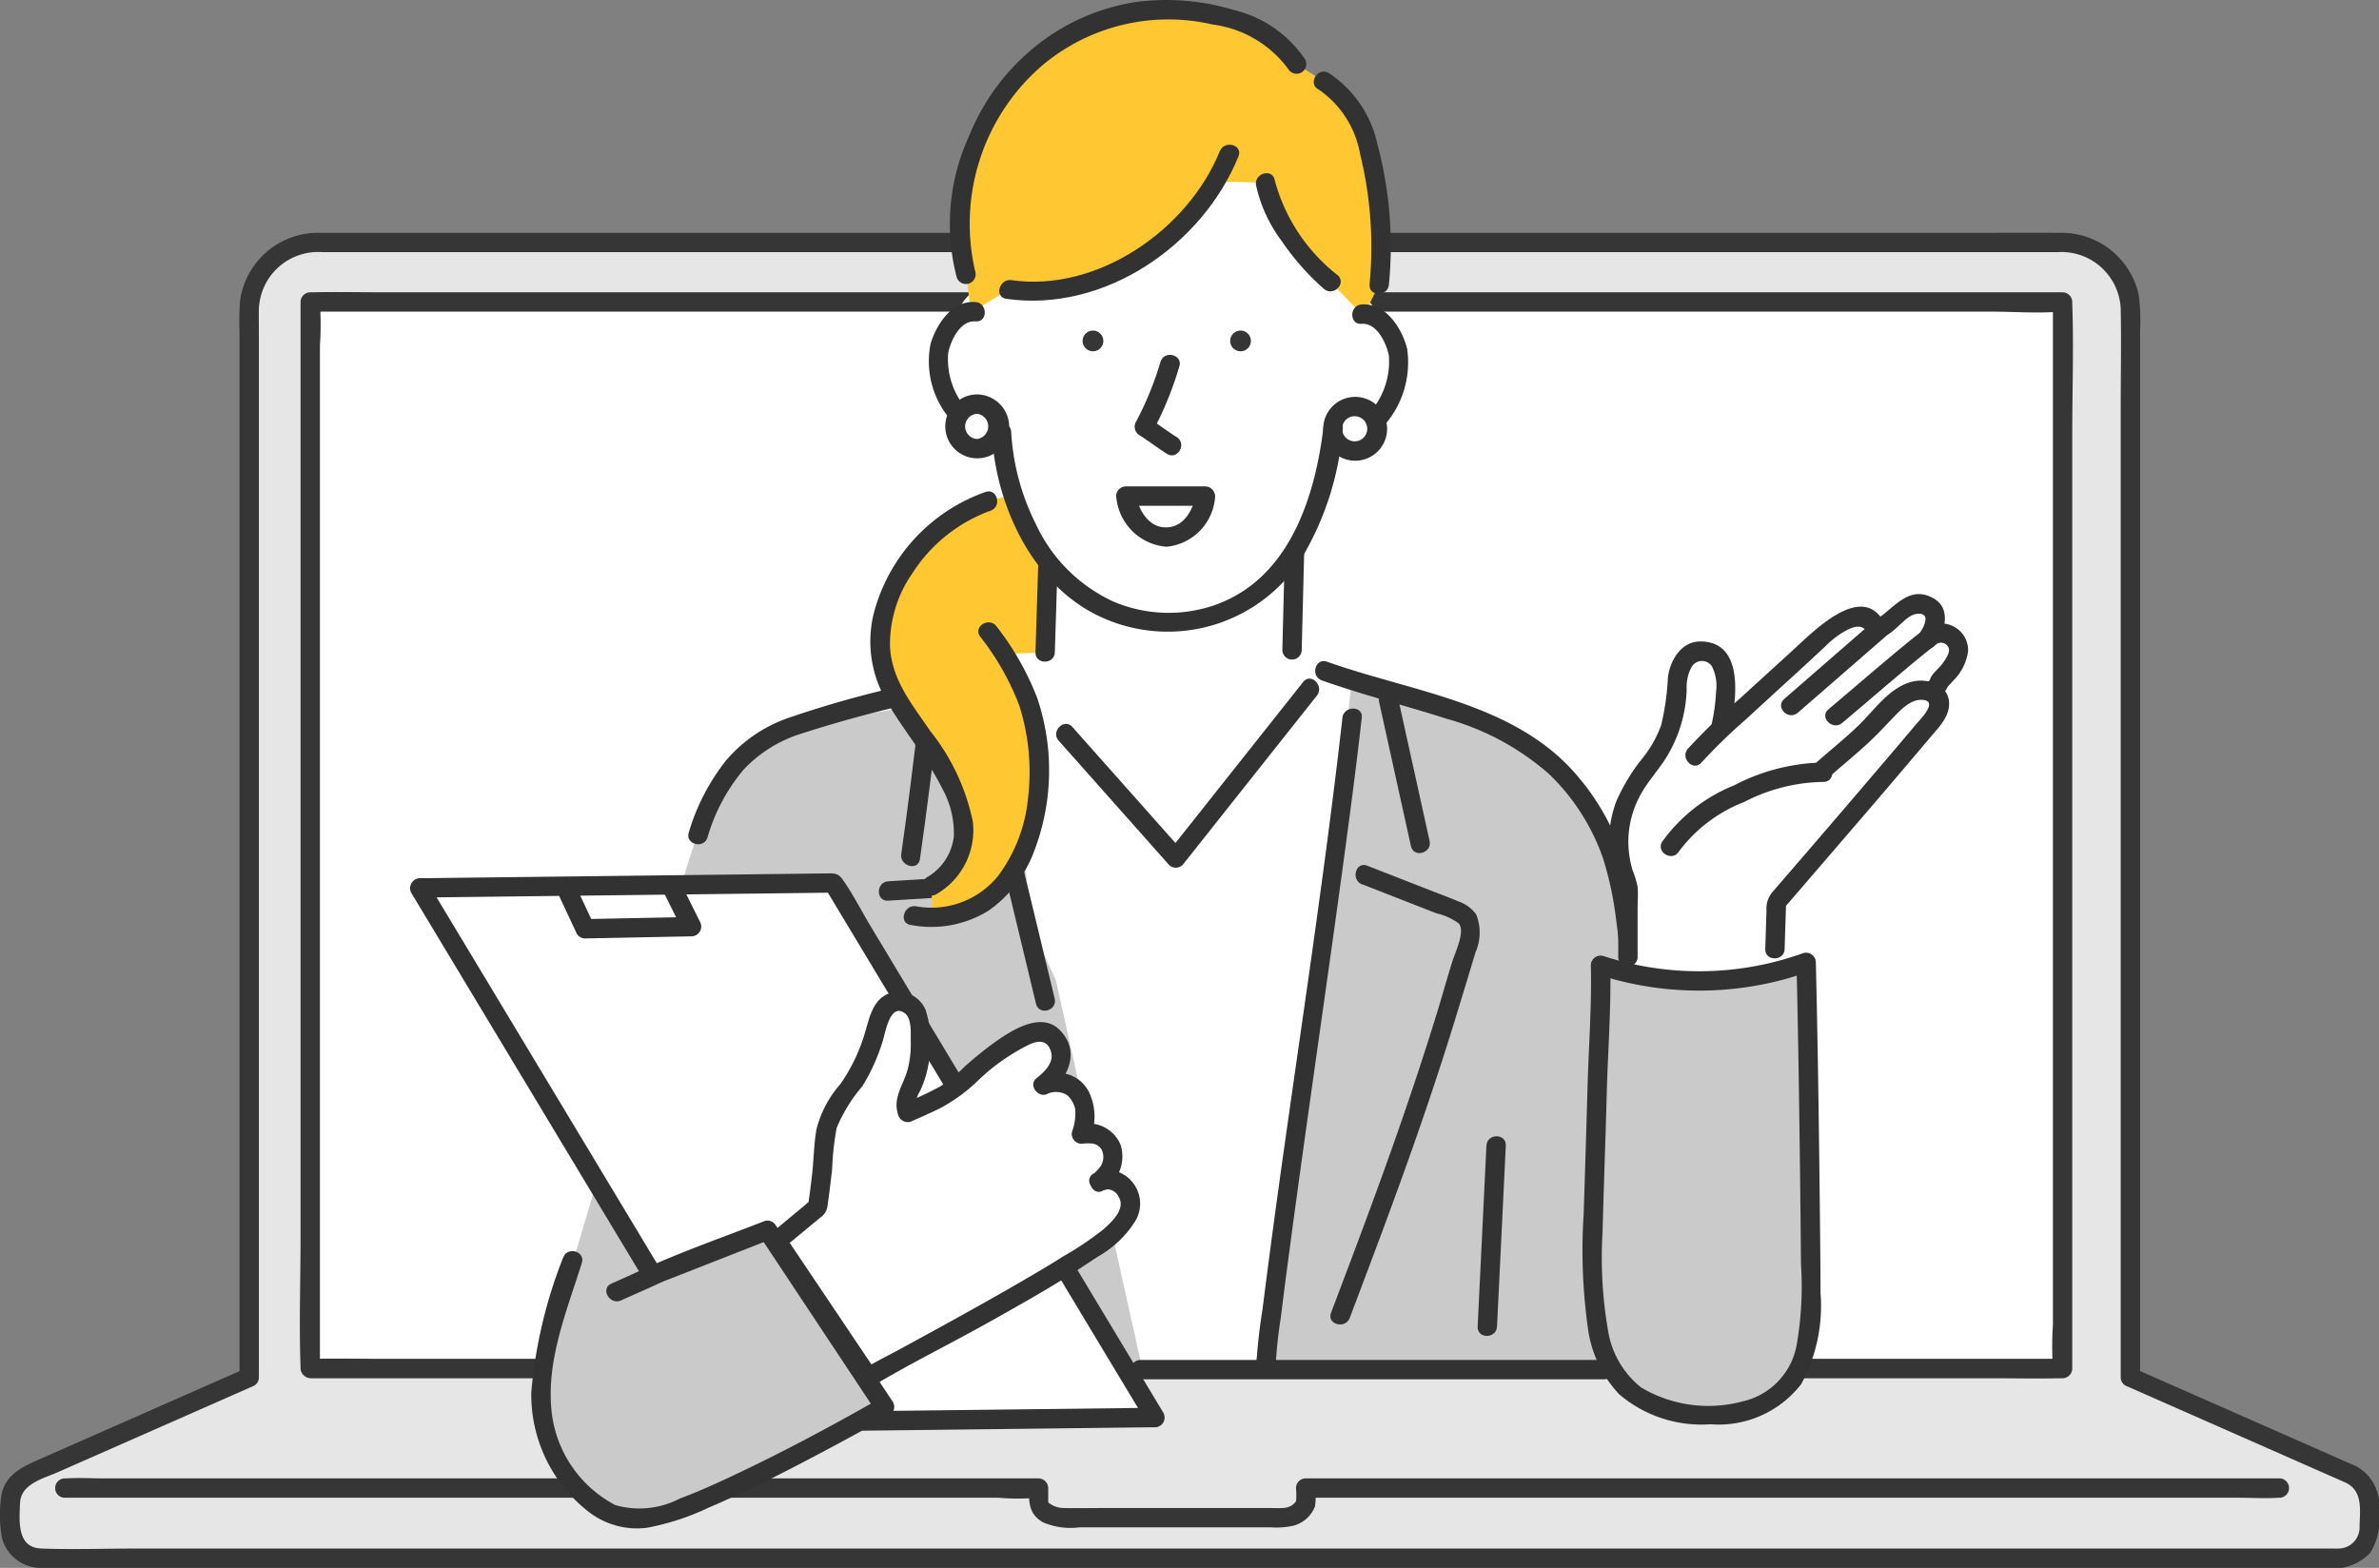
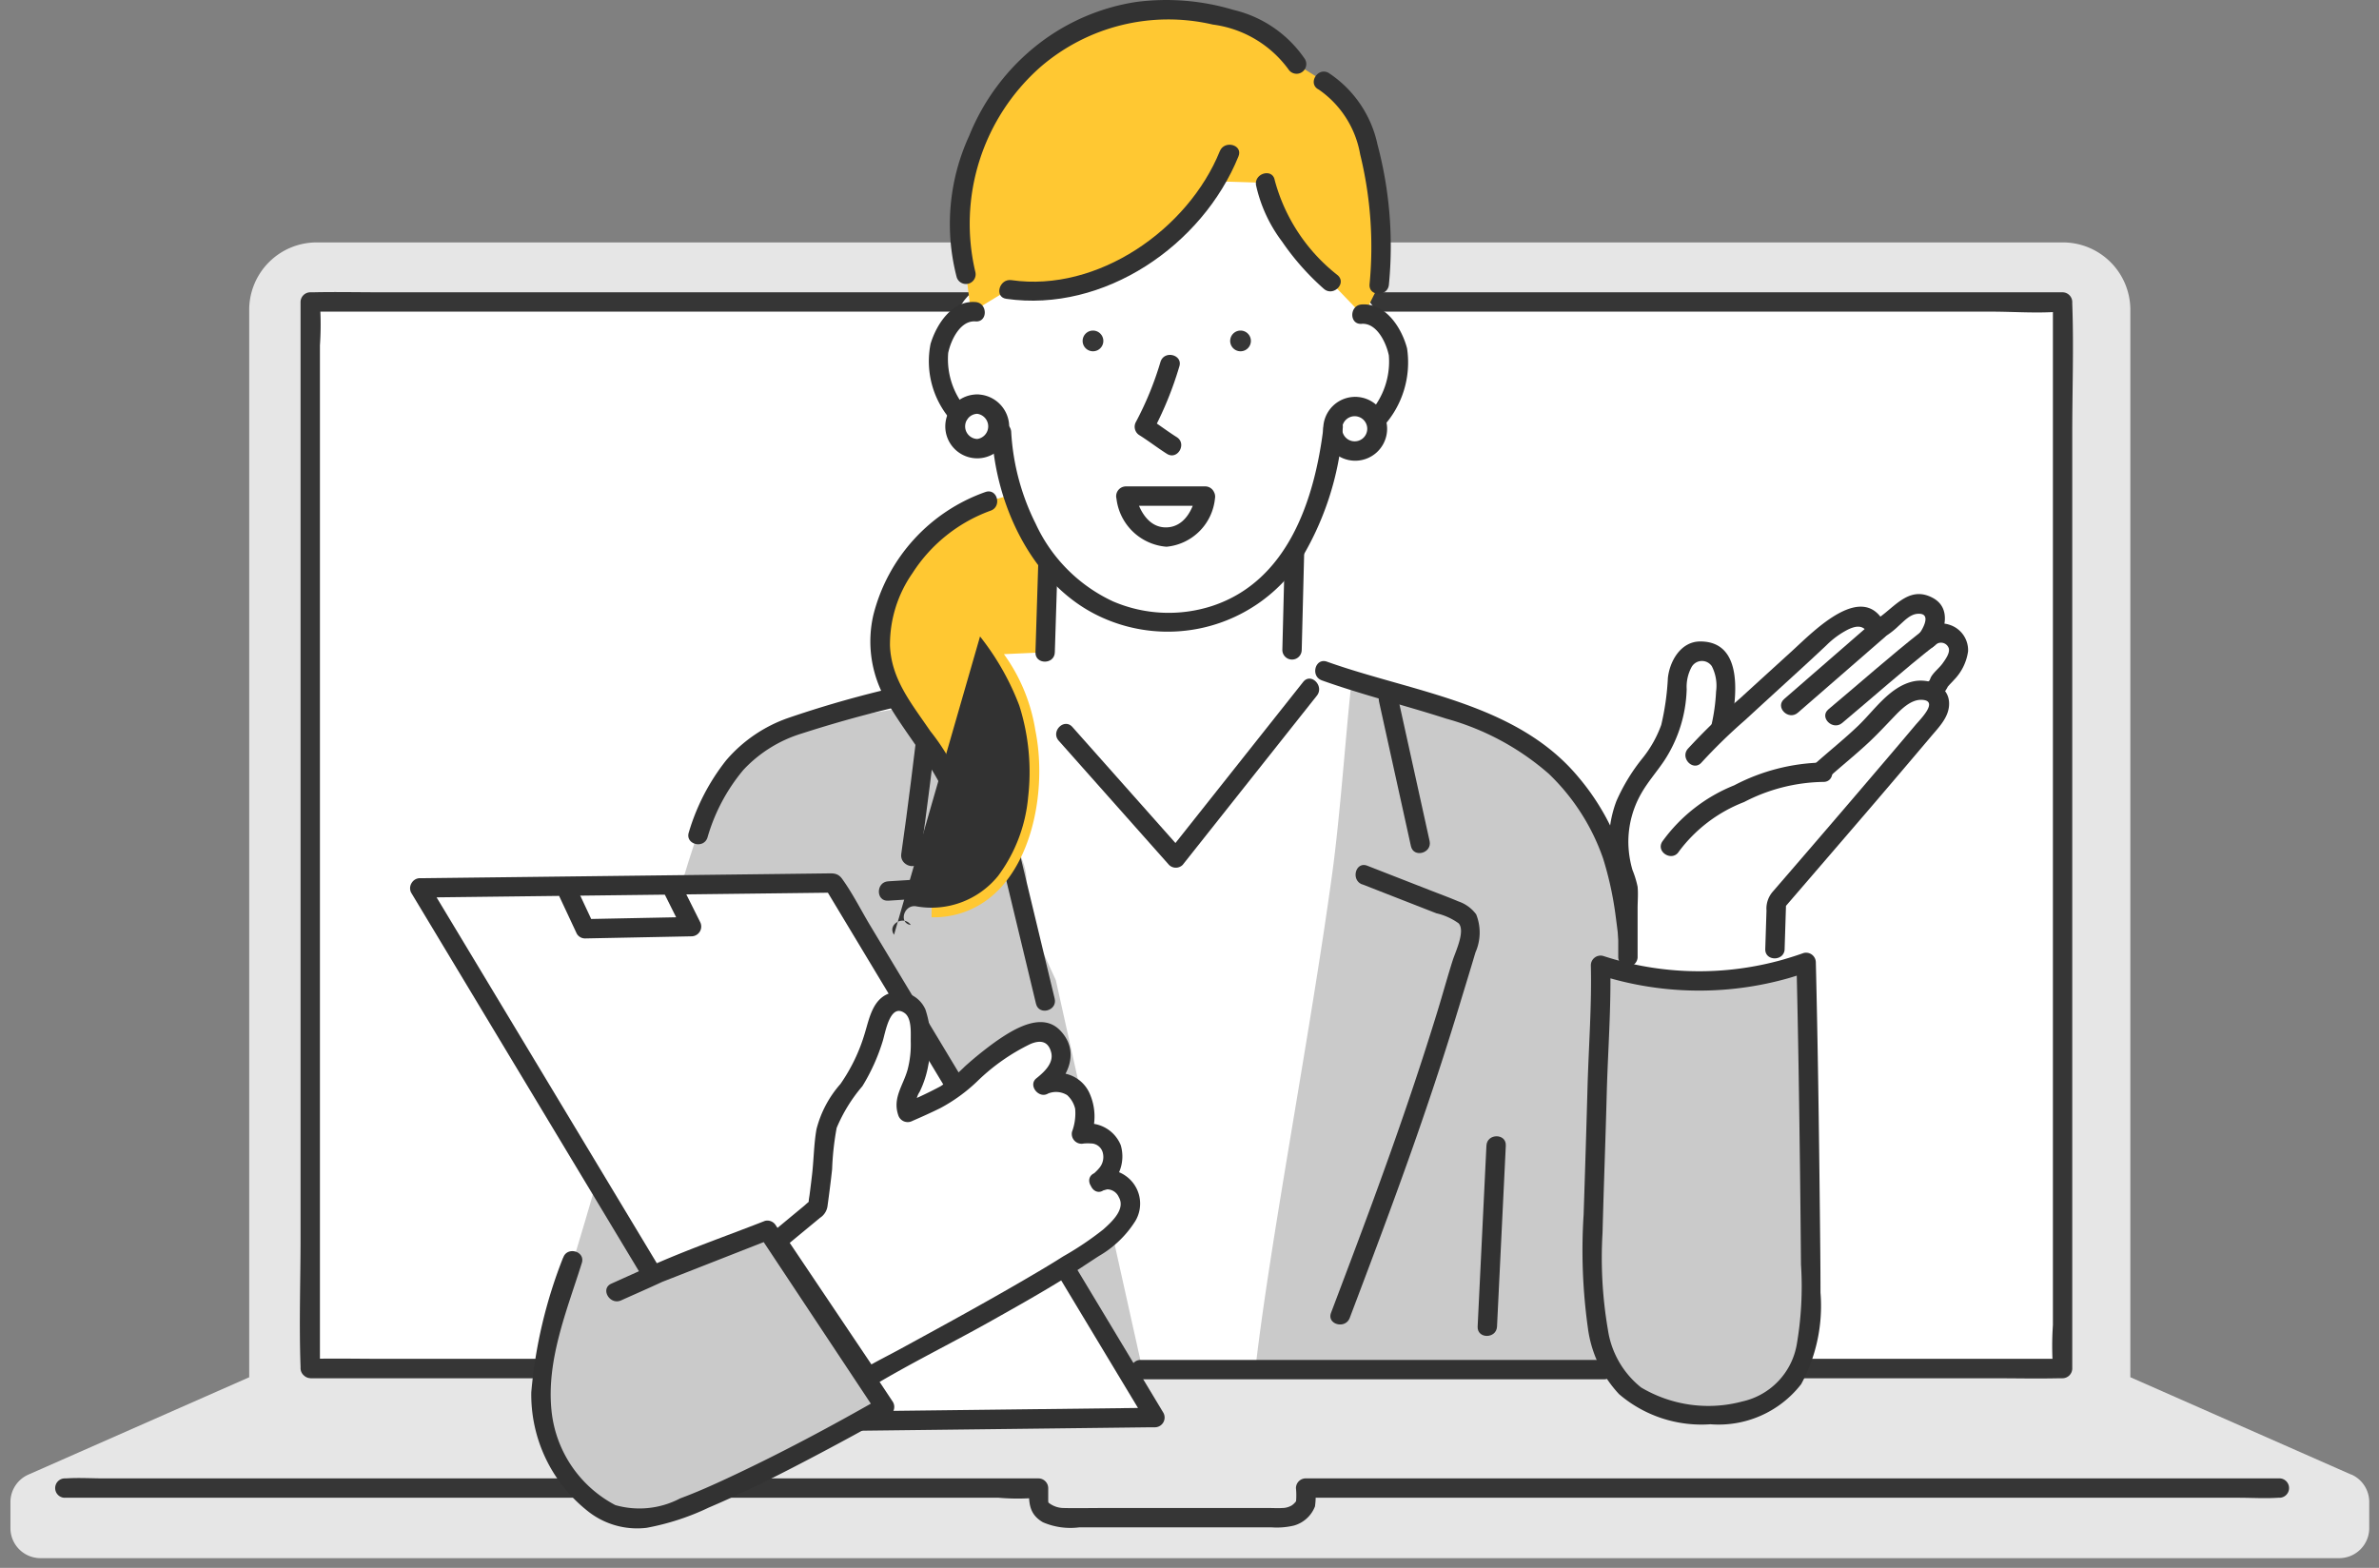
<svg xmlns="http://www.w3.org/2000/svg" id="Group_1805" data-name="Group 1805" width="112.35" height="74.054" viewBox="0 0 112.35 74.054">
  <rect x="0" y="0" width="112.35" height="74.054" fill="#808080" stroke="none" />
  <defs>
    <clipPath id="clip-path">
      <rect id="Rectangle_1484" data-name="Rectangle 1484" width="112.35" height="74.054" fill="none" />
    </clipPath>
  </defs>
  <g id="Group_1741" data-name="Group 1741" clip-path="url(#clip-path)">
    <path id="Path_5081" data-name="Path 5081" d="M115.9,183.406l-10.433-4.6V128.344a3.188,3.188,0,0,0-3.235-3.138H19.864a3.188,3.188,0,0,0-3.235,3.138v50.464L6.2,183.406a1.419,1.419,0,0,0-.847,1.3v1.227a1.419,1.419,0,0,0,1.419,1.419H115.33a1.419,1.419,0,0,0,1.419-1.419V184.7a1.419,1.419,0,0,0-.847-1.3" transform="translate(-4.86 -113.756)" fill="#e6e6e6" />
-     <path id="Path_5082" data-name="Path 5082" d="M111.273,178.441l-9.132-4.025-1.3-.573.226.395V124.8a8.932,8.932,0,0,0-.075-1.739,3.736,3.736,0,0,0-3.762-2.878c-1.347-.007-2.694,0-4.041,0H16.443c-.438,0-.877,0-1.315,0a3.716,3.716,0,0,0-3.792,3.219,13.162,13.162,0,0,0-.024,1.468v49.372l.227-.395-5.926,2.612-3.6,1.586c-.945.416-1.9.8-1.978,2.018a5.965,5.965,0,0,0,.065,1.8,1.908,1.908,0,0,0,1.809,1.378c.1,0,.205,0,.307,0H109.706a2.474,2.474,0,0,0,2.233-.715,3.037,3.037,0,0,0,.408-2.038,2.063,2.063,0,0,0-1.073-2.044c-.524-.265-.987.524-.462.79.78.395.64,1.285.62,2.029a1,1,0,0,1-.972,1.063c-.115.007-.233,0-.348,0H6.488c-1.509,0-3.028.054-4.536,0-1.165-.042-1.038-1.3-1.006-2.142.035-.911,1.086-1.156,1.785-1.464l7.523-3.315,1.746-.77a.448.448,0,0,0,.226-.395V125.012c0-.412-.008-.825,0-1.237a2.8,2.8,0,0,1,2.98-2.682c1.39,0,2.779,0,4.169,0H95.787c.47,0,.94,0,1.41,0a2.8,2.8,0,0,1,2.955,2.686c.032,1.538,0,3.08,0,4.618v45.84a.448.448,0,0,0,.227.395l9.132,4.025,1.3.573c.534.235,1-.553.462-.79" transform="translate(0 -109.185)" fill="#363636" />
    <rect id="Rectangle_1483" data-name="Rectangle 1483" width="82.755" height="50.375" transform="translate(14.652 14.267)" fill="#fff" />
    <path id="Path_5083" data-name="Path 5083" d="M155.343,202.185H234.73c1.076,0,2.156.024,3.232,0,.045,0,.091,0,.136,0a.464.464,0,0,0,.457-.457V157.536c0-2.027.074-4.07,0-6.1,0-.029,0-.058,0-.087a.464.464,0,0,0-.457-.457H158.711c-1.076,0-2.156-.024-3.233,0h-.136a.464.464,0,0,0-.457.457v44.192c0,2.027-.074,4.07,0,6.1,0,.029,0,.058,0,.087a.458.458,0,0,0,.915,0V153.4a14.452,14.452,0,0,0,0-1.964.64.64,0,0,1,0-.087l-.457.457H234.73c1.064,0,2.171.087,3.232,0,.045,0,.091,0,.136,0l-.457-.457v48.324a14.453,14.453,0,0,0,0,1.964.644.644,0,0,1,0,.087l.457-.457H158.711c-1.076,0-2.156-.024-3.233,0-.045,0-.091,0-.136,0a.458.458,0,0,0,0,.915" transform="translate(-140.691 -137.086)" fill="#363636" />
    <path id="Path_5084" data-name="Path 5084" d="M28.871,764.3H72.99a10.572,10.572,0,0,0,1.807,0,.464.464,0,0,1,.08,0l-.457-.457c0,.68-.011,1.218.657,1.613a3.283,3.283,0,0,0,1.722.242h9.077a3.517,3.517,0,0,0,1.054-.083,1.5,1.5,0,0,0,1-.907,3.666,3.666,0,0,0,.016-.865l-.457.457h44.056c.617,0,1.251.041,1.867,0,.027,0,.055,0,.083,0a.458.458,0,0,0,0-.915H87.488a.464.464,0,0,0-.457.457,3.4,3.4,0,0,1,0,.678c-.026.116.014-.066,0-.052a.744.744,0,0,1-.208.2.913.913,0,0,1-.449.117c-.193.013-.392,0-.585,0H77.855c-.592,0-1.185.015-1.777,0a1.164,1.164,0,0,1-.746-.265c.039.077,0,0,0-.069s0-.157,0-.236v-.372a.464.464,0,0,0-.457-.457H30.757c-.6,0-1.21-.04-1.806,0-.026,0-.053,0-.08,0a.458.458,0,0,0,0,.915" transform="translate(-25.829 -693.557)" fill="#363636" />
    <path id="Path_5085" data-name="Path 5085" d="M520.349,280.632l-11.77-.6-.2,4.929-3.219.7.7,33.5h16.1l1.308-32.493-2.917-.966Z" transform="translate(-458.961 -254.418)" fill="#fff" />
    <path id="Path_5086" data-name="Path 5086" d="M291.759,450.157l10.261.5,6.639-21.93-10.563-.2c-1.132,3.059-3.83,13.532-6.338,21.629" transform="translate(-265.077 -389.338)" fill="#cacaca" />
    <path id="Path_5087" data-name="Path 5087" d="M664.828,362.222a12.162,12.162,0,0,0-1.589-2.67,9.385,9.385,0,0,0-2.174-1.986,23.33,23.33,0,0,0-6.506-2.5l-.093.319v0l-1.761-.556c-.237,2.109-.513,6.07-.881,8.766-1.05,7.679-2.953,17.454-3.644,23.526a19.767,19.767,0,0,0,3.418,0h14.386s.019-19.949-.052-20.538a15.267,15.267,0,0,0-1.1-4.36" transform="translate(-588.903 -322.378)" fill="#cacaca" />
    <path id="Path_5088" data-name="Path 5088" d="M368.167,364.883c.814-1.009.041-2.146-.617-3.516-.5-1.043-.554-3.776-1.207-4.728-.224-.326-.93-1.545-1.107-1.811l-2.951,1.04c-1.743.382-3.706.337-5.353,1.041a7.317,7.317,0,0,0-3.919,4.91l-.754,25.7,21.729-.5-4.081-18.345Z" transform="translate(-320.044 -322.378)" fill="#cacaca" />
    <path id="Path_5089" data-name="Path 5089" d="M679.476,342.351c1.932.69,3.923,1.178,5.873,1.807a12.314,12.314,0,0,1,4.847,2.607,10.139,10.139,0,0,1,2.564,4,15.966,15.966,0,0,1,.584,2.653,63.9,63.9,0,0,1,.567,7.477c.086,2.679.1,5.36.076,8.04-.014,2.007-.075,4.015-.058,6.021a.458.458,0,0,0,.915,0c-.037-4.483.124-8.961,0-13.445a72.907,72.907,0,0,0-.549-7.857,18.906,18.906,0,0,0-.577-2.892,11.158,11.158,0,0,0-2.111-3.826c-2.923-3.528-7.824-4.016-11.887-5.468-.555-.2-.794.685-.243.882" transform="translate(-617.052 -310.215)" fill="#323232" />
    <path id="Path_5090" data-name="Path 5090" d="M763.446,587.291l-.364,7.49-.051,1.058c-.029.588.886.587.915,0q.182-3.745.364-7.49.026-.529.051-1.058c.029-.588-.886-.587-.915,0" transform="translate(-693.248 -533.181)" fill="#323232" />
    <path id="Path_5091" data-name="Path 5091" d="M366.882,350.983a50.9,50.9,0,0,0-6.735,1.8,6.793,6.793,0,0,0-2.935,2,10.1,10.1,0,0,0-1.766,3.408c-.181.561.7.8.882.243a8.71,8.71,0,0,1,1.7-3.2,6.278,6.278,0,0,1,2.751-1.714,58.679,58.679,0,0,1,6.349-1.662c.575-.126.331-1.008-.243-.882" transform="translate(-322.917 -318.874)" fill="#323232" />
    <path id="Path_5092" data-name="Path 5092" d="M495.792,350.5l3.132,13.013.439,1.825c.138.572,1.02.33.882-.243l-3.132-13.013-.439-1.825c-.138-.572-1.02-.33-.882.243" transform="translate(-450.437 -317.927)" fill="#323232" />
-     <path id="Path_5093" data-name="Path 5093" d="M652.733,366.445c-.941,8.325-2.277,16.6-3.382,24.906q-.2,1.518-.393,3.037a25.76,25.76,0,0,0-.3,2.789.458.458,0,0,0,.914,0,22.382,22.382,0,0,1,.25-2.4q.168-1.358.348-2.715.4-3.015.823-6.027c.575-4.115,1.169-8.227,1.73-12.344.329-2.414.65-4.829.923-7.25.066-.584-.849-.579-.915,0" transform="translate(-589.336 -332.536)" fill="#323232" />
    <path id="Path_5094" data-name="Path 5094" d="M711.965,356.532q.751,3.421,1.509,6.841c.127.574,1.009.331.882-.243q-.755-3.42-1.509-6.841c-.126-.575-1.008-.331-.882.243" transform="translate(-646.842 -323.407)" fill="#323232" />
    <path id="Path_5095" data-name="Path 5095" d="M688.494,447.622l2.349.918,1.154.451a2.915,2.915,0,0,1,1.053.475c.325.364-.153,1.347-.28,1.744-.249.785-.467,1.581-.708,2.369-.932,3.04-1.974,6.045-3.07,9.03-.645,1.755-1.306,3.5-1.968,5.251-.209.551.675.789.882.243,1.239-3.271,2.475-6.544,3.6-9.855q.834-2.445,1.584-4.918c.251-.829.508-1.656.752-2.487a2.317,2.317,0,0,0,.036-1.8,1.726,1.726,0,0,0-.835-.611c-.456-.194-.923-.365-1.384-.545l-2.926-1.143c-.548-.214-.786.67-.243.882" transform="translate(-624.164 -405.854)" fill="#323232" />
    <path id="Path_5096" data-name="Path 5096" d="M466.212,362.6c-.268,2.262-.54,4.524-.865,6.779-.083.576.8.824.882.243.337-2.335.62-4.679.9-7.022.069-.583-.846-.578-.915,0" transform="translate(-422.785 -329.044)" fill="#323232" />
    <path id="Path_5097" data-name="Path 5097" d="M545.523,353.443l4.557,5.132.65.732a.458.458,0,0,0,.647,0l5.55-7,.787-.992c.362-.456-.281-1.108-.647-.647l-5.55,7-.787.992h.647l-4.557-5.132-.65-.732c-.392-.441-1.036.208-.647.647" transform="translate(-495.524 -318.457)" fill="#323232" />
    <path id="Path_5098" data-name="Path 5098" d="M457.8,452.793l-3.479.217c-.585.037-.589.951,0,.915l3.479-.217c.585-.036.589-.951,0-.915" transform="translate(-412.376 -411.383)" fill="#323232" />
    <path id="Path_5099" data-name="Path 5099" d="M459.571,255.6a7.649,7.649,0,0,0-5.093,6.594,4.867,4.867,0,0,0,.993,3.061c.177.266.378.551.6.877a22.707,22.707,0,0,1,1.81,2.955c.794,1.653.9,3.5-.958,4.66l-.014,1.5a4.223,4.223,0,0,0,2.992-1.128c1.669-1.539,2.278-4.378,2.047-6.764a9.336,9.336,0,0,0-.138-.936,8.373,8.373,0,0,0-1.485-3.6l1.944-.087.131-4.157.058-.045a10.317,10.317,0,0,1-1.68-3.263Z" transform="translate(-412.914 -231.922)" fill="#ffc832" />
    <path id="Path_5100" data-name="Path 5100" d="M454.9,253.833a8.3,8.3,0,0,0-5.294,5.819,5.553,5.553,0,0,0,.5,3.828c.826,1.513,1.988,2.812,2.759,4.364a4.353,4.353,0,0,1,.543,2.261,2.552,2.552,0,0,1-1.264,1.921c-.492.319-.034,1.111.462.79a3.485,3.485,0,0,0,1.7-3.409,10.115,10.115,0,0,0-2.013-4.286c-.862-1.275-1.829-2.415-1.9-4.016a5.887,5.887,0,0,1,1.064-3.442,7.358,7.358,0,0,1,3.687-2.948c.552-.192.315-1.076-.243-.882" transform="translate(-408.363 -230.594)" fill="#323232" />
-     <path id="Path_5101" data-name="Path 5101" d="M470.292,322.107a12.279,12.279,0,0,1,1.855,3.267,10.369,10.369,0,0,1,.416,4.325,7.322,7.322,0,0,1-1.419,3.719,4.052,4.052,0,0,1-3.88,1.433c-.576-.084-.824.8-.243.882a5.123,5.123,0,0,0,3.7-.693,5.961,5.961,0,0,0,2.078-2.666,10.672,10.672,0,0,0,.192-7.365,13.241,13.241,0,0,0-1.909-3.364c-.333-.48-1.126-.024-.79.462" transform="translate(-424.009 -292.045)" fill="#323232" />
+     <path id="Path_5101" data-name="Path 5101" d="M470.292,322.107a12.279,12.279,0,0,1,1.855,3.267,10.369,10.369,0,0,1,.416,4.325,7.322,7.322,0,0,1-1.419,3.719,4.052,4.052,0,0,1-3.88,1.433c-.576-.084-.824.8-.243.882c-.333-.48-1.126-.024-.79.462" transform="translate(-424.009 -292.045)" fill="#323232" />
    <path id="Path_5102" data-name="Path 5102" d="M508.469,65.609c-.437-.516-.665-1.153-1.309-.946.667-1.783.068-3.53-.775-5.237a7.081,7.081,0,0,0-4.235-3.593l-.052,1.641a9.845,9.845,0,0,1-6.661,5.273c-2.322.509-5.129.324-6.6,2.193a4.964,4.964,0,0,0-.732,3.952,2.305,2.305,0,0,0,2.213,1.71c.115,3.112,1.664,6.732,4.326,8.35a7.105,7.105,0,0,0,7.847-.5c2.153-1.725,3.183-5.633,3.875-8.3.019.745,1.133.626,1.859.457s.637-.883.8-1.61.405-.814.234-1.54a4.33,4.33,0,0,0-.8-1.845" transform="translate(-443.318 -50.728)" fill="#fff" />
    <path id="Path_5103" data-name="Path 5103" d="M512.529,8.4l-1.258-.789c-1.326-2.4-6.159-3.084-8.751-2.232a9.74,9.74,0,0,0-5.455,4.128c-1.4,2.291-2.24,5.383-1.412,8.039l.223,1.739c.026,0,.053,0,.079,0l1.711-1.041c3.761.575,7.819-1.844,9.763-5.112l2.356.073c.243,1.568,1.878,3.658,3.086,4.687l1.455,1.518a.9.9,0,0,1,.137-.01l.694-1.393c.366-5.121-.8-8.689-2.629-9.6" transform="translate(-450.025 -4.57)" fill="#ffc832" />
    <path id="Path_5104" data-name="Path 5104" d="M689.437,209.969a1.051,1.051,0,0,0-1.05,1.013c0,.013,0,.026,0,.039a1.052,1.052,0,1,0,1.051-1.052" transform="translate(-625.431 -190.767)" fill="#fff" />
    <path id="Path_5105" data-name="Path 5105" d="M494.187,208.715a1.052,1.052,0,1,0,1.019,1.315,1.025,1.025,0,0,0,.033-.263,1.053,1.053,0,0,0-1.052-1.052" transform="translate(-448.037 -189.627)" fill="#fff" />
    <path id="Path_5106" data-name="Path 5106" d="M512.188,216.916c.141,3.32,1.82,7.033,4.873,8.6a7.523,7.523,0,0,0,9.607-2.4,14,14,0,0,0,2.091-6.392c.072-.583-.843-.578-.915,0-.417,3.382-1.671,7.217-5.238,8.4a6.653,6.653,0,0,1-4.7-.212,7.5,7.5,0,0,1-3.645-3.658,11.05,11.05,0,0,1-1.16-4.337c-.025-.586-.94-.589-.915,0" transform="translate(-465.346 -196.508)" fill="#323232" />
    <path id="Path_5107" data-name="Path 5107" d="M587.141,183.627a15.253,15.253,0,0,1-1.164,2.85.466.466,0,0,0,.164.626c.444.279.857.6,1.3.881.5.314.96-.477.462-.79-.444-.279-.858-.6-1.3-.881l.164.626a16.449,16.449,0,0,0,1.256-3.069c.192-.558-.691-.8-.882-.243" transform="translate(-532.332 -166.548)" fill="#323232" />
    <path id="Path_5108" data-name="Path 5108" d="M663.113,286.406q.057-2.257.114-4.515a.458.458,0,0,0-.915,0q-.057,2.257-.114,4.515a.457.457,0,0,0,.914,0" transform="translate(-601.638 -255.71)" fill="#323232" />
    <path id="Path_5109" data-name="Path 5109" d="M534.827,287.062q-.066,2.078-.131,4.157c-.019.589.9.588.915,0q.065-2.078.131-4.157c.019-.589-.9-.588-.914,0" transform="translate(-485.796 -260.409)" fill="#323232" />
    <path id="Path_5110" data-name="Path 5110" d="M507.171,2.812A5.637,5.637,0,0,0,503.784.468a11.025,11.025,0,0,0-4.6-.375,10.01,10.01,0,0,0-4.544,1.933A10.422,10.422,0,0,0,491.3,6.417a9.966,9.966,0,0,0-.587,6.682.458.458,0,0,0,.882-.243,9.876,9.876,0,0,1,3.068-9.688,9.244,9.244,0,0,1,8.145-2.008,5.26,5.26,0,0,1,3.57,2.114.458.458,0,0,0,.79-.462" transform="translate(-445.531 0)" fill="#323232" />
    <path id="Path_5111" data-name="Path 5111" d="M481.491,155.959c-1.1-.089-1.838,1.039-2.12,1.973a4.224,4.224,0,0,0,.925,3.561c.342.472,1.135.016.79-.462a3.6,3.6,0,0,1-.883-2.668c.124-.6.569-1.547,1.289-1.49.587.047.584-.868,0-.915" transform="translate(-435.424 -141.692)" fill="#323232" />
    <path id="Path_5112" data-name="Path 5112" d="M698.739,158.124c.72-.053,1.164.893,1.288,1.491a3.627,3.627,0,0,1-.935,2.737c-.356.459.286,1.111.647.647a4.48,4.48,0,0,0,1.148-3.718c-.253-.969-1.015-2.154-2.147-2.071-.583.043-.588.958,0,.915" transform="translate(-634.438 -142.829)" fill="#323232" />
    <path id="Path_5113" data-name="Path 5113" d="M678.639,37.819A4.689,4.689,0,0,1,680.6,40.88a18.392,18.392,0,0,1,.444,6.147c-.04.587.874.585.915,0a18.693,18.693,0,0,0-.54-6.61A5.392,5.392,0,0,0,679.1,37.03c-.522-.27-.985.519-.462.79" transform="translate(-616.366 -33.593)" fill="#323232" />
    <path id="Path_5114" data-name="Path 5114" d="M648.549,90.034a6.86,6.86,0,0,0,1.227,2.655,12.006,12.006,0,0,0,1.976,2.234c.443.383,1.093-.261.647-.647a8.478,8.478,0,0,1-2.969-4.485c-.1-.579-.982-.333-.882.243" transform="translate(-589.23 -81.279)" fill="#323232" />
    <path id="Path_5115" data-name="Path 5115" d="M526.4,75.046c-1.5,3.7-5.768,6.677-9.841,6.092-.576-.083-.824.8-.243.882,4.614.663,9.258-2.517,10.966-6.731.221-.545-.663-.782-.882-.243" transform="translate(-468.793 -67.906)" fill="#323232" />
    <path id="Path_5116" data-name="Path 5116" d="M489.661,203.706a1.509,1.509,0,1,0,1.51,1.51,1.533,1.533,0,0,0-1.51-1.51c-.588-.032-.586.883,0,.915a.6.6,0,0,1,0,1.189.595.595,0,0,1,0-1.189c.585-.034.589-.948,0-.915" transform="translate(-443.511 -185.076)" fill="#323232" />
    <path id="Path_5117" data-name="Path 5117" d="M684.9,204.961a1.508,1.508,0,0,0-.115,3.012,1.508,1.508,0,1,0,.115-3.012c-.588-.032-.586.882,0,.915a.593.593,0,1,1-.1,1.181.593.593,0,0,1,.1-1.181c.585-.031.589-.946,0-.915" transform="translate(-620.895 -186.216)" fill="#323232" />
    <path id="Path_5118" data-name="Path 5118" d="M580.629,251.213H576.86a.463.463,0,0,0-.441.579,2.585,2.585,0,0,0,2.363,2.271,2.54,2.54,0,0,0,2.288-2.271c.107-.575-.774-.822-.882-.243-.136.732-.554,1.578-1.406,1.6-.876.022-1.322-.865-1.481-1.6l-.441.579h3.769a.458.458,0,0,0,0-.915" transform="translate(-523.693 -228.239)" fill="#323232" />
    <path id="Path_5119" data-name="Path 5119" d="M559.548,170.728a.489.489,0,1,0,.489.489.489.489,0,0,0-.489-.489" transform="translate(-507.931 -155.114)" fill="#363636" />
    <path id="Path_5120" data-name="Path 5120" d="M635.748,170.728a.489.489,0,1,0,.489.489.489.489,0,0,0-.489-.489" transform="translate(-577.163 -155.114)" fill="#363636" />
    <path id="Path_5121" data-name="Path 5121" d="M851.675,313.645a.815.815,0,0,0-1.172.011l-.006.006-.043.036c.131-.187.709-1.08.153-1.478a1.055,1.055,0,0,0-1.034-.072c-.432.186-1.07.941-1.485,1.121a1.461,1.461,0,0,0-.406-.523c-.8-.4-1.856.476-2.389.995-.589.574-2.811,2.556-4.363,4.014l-.193-.04c.281-1.362.351-2.8-.319-3.237a1.006,1.006,0,0,0-1.3.049,2.371,2.371,0,0,0-.5,1.7,5.307,5.307,0,0,1-1.194,3.285,8.242,8.242,0,0,0-1.153,1.8,5.122,5.122,0,0,0,.041,4.049v3.977A9,9,0,0,0,841,329.8a9.812,9.812,0,0,0,2.259-.464v-1.006l.07-2.212s5.613-6.5,7.416-8.677c.229-.276.471-.851.056-1.139a1.036,1.036,0,0,0-.15-.089l.043-.08c.5-.413.074-.2.5-.626.381-.382,1.12-1.317.479-1.866" transform="translate(-759.437 -283.51)" fill="#fff" />
    <path id="Path_5122" data-name="Path 5122" d="M831.464,497.328a14.91,14.91,0,0,1-2.8.536,14.649,14.649,0,0,1-5.977-.7l.005.206c-.1,3.034-.205,7.478-.309,10.513-.053,1.6-.133,3.113-.03,4.67.165,2.492.6,5.835,5.432,5.835a7.576,7.576,0,0,0,1.592-.152c2.52-.54,3.236-2.495,3.236-5.381,0-2.515-.1-10.965-.22-15.828q-.466.167-.932.3" transform="translate(-747.104 -451.57)" fill="#cacaca" />
    <path id="Path_5123" data-name="Path 5123" d="M826.785,492.284a14.567,14.567,0,0,1-8.531-.165.461.461,0,0,0-.579.441c.046,1.889-.1,3.8-.155,5.693q-.084,3.041-.186,6.081a26.409,26.409,0,0,0,.2,5.349,5.634,5.634,0,0,0,1.476,3.137,5.982,5.982,0,0,0,4.313,1.42,4.936,4.936,0,0,0,4.285-1.894,7.741,7.741,0,0,0,.912-4.327c0-1.29-.016-2.58-.03-3.87-.042-3.909-.095-7.818-.19-11.726a.461.461,0,0,0-.579-.441q-.463.164-.933.3a.458.458,0,0,0,.243.882q.471-.14.933-.3l-.579-.441c.081,3.318.129,6.637.17,9.956q.026,2.157.044,4.314a16.134,16.134,0,0,1-.2,3.78,3.344,3.344,0,0,1-2.573,2.691,6.21,6.21,0,0,1-4.778-.663,4.287,4.287,0,0,1-1.568-2.732,20,20,0,0,1-.253-4.57c.057-2.214.143-4.426.2-6.64.055-1.991.212-4.008.164-6l-.579.441a15.461,15.461,0,0,0,9.017.165.458.458,0,0,0-.243-.882" transform="translate(-742.546 -446.968)" fill="#323232" />
    <path id="Path_5124" data-name="Path 5124" d="M912.471,364.192q.035-1.106.07-2.212l-.134.323q2.1-2.436,4.2-4.881,1.383-1.616,2.756-3.241c.4-.478.918-.976.873-1.654-.054-.823-1.018-1.13-1.708-.97-1.1.255-1.815,1.353-2.581,2.089-.663.636-1.384,1.207-2.067,1.82-.439.394.21,1.039.647.647.653-.587,1.342-1.133,1.979-1.737.387-.367.749-.756,1.118-1.141.329-.344.8-.833,1.322-.812.836.033-.068.919-.305,1.2q-.68.808-1.366,1.612-2.677,3.143-5.378,6.265a1.22,1.22,0,0,0-.282.878l-.058,1.815c-.019.589.9.588.915,0" transform="translate(-828.191 -319.368)" fill="#323232" />
    <path id="Path_5125" data-name="Path 5125" d="M865.188,393.79A9.369,9.369,0,0,0,861,394.866a7.713,7.713,0,0,0-3.4,2.662c-.307.5.483.964.79.462a6.953,6.953,0,0,1,3.077-2.334,8.36,8.36,0,0,1,3.727-.951c.589.022.588-.892,0-.915" transform="translate(-779.101 -357.773)" fill="#323232" />
    <path id="Path_5126" data-name="Path 5126" d="M882.121,309.219c.493-.657.769-1.737-.1-2.209-1.233-.668-1.928.653-2.864,1.119l.626.164c-1.024-2.161-3.366.257-4.365,1.171-.832.761-1.668,1.517-2.5,2.28a29.773,29.773,0,0,0-2.472,2.387c-.382.444.262,1.094.647.647a25.528,25.528,0,0,1,2.054-2c.76-.7,1.526-1.4,2.291-2.1q.78-.71,1.548-1.432a4.069,4.069,0,0,1,1.044-.758c.438-.2.748-.186.961.263a.465.465,0,0,0,.626.164,3.841,3.841,0,0,0,.782-.588c.245-.215.524-.533.87-.568.719-.072.289.7.064,1-.353.471.44.927.79.462" transform="translate(-790.735 -278.765)" fill="#323232" />
    <path id="Path_5127" data-name="Path 5127" d="M991.6,325.44a1.645,1.645,0,0,0,.391-.495c.011-.019-.022.016.062-.08s.162-.168.238-.257a2.415,2.415,0,0,0,.669-1.358,1.258,1.258,0,0,0-.846-1.239,1.3,1.3,0,0,0-1.353.3c-.443.389.206,1.033.647.647a.387.387,0,0,1,.641.155c.064.23-.18.552-.3.721-.157.212-.378.379-.52.6-.048.075-.067.161-.109.236q-.02.084.029-.051-.091.09-.19.171c-.447.385.2,1.029.647.647" transform="translate(-900.016 -292.49)" fill="#323232" />
    <path id="Path_5128" data-name="Path 5128" d="M836.632,335.436c.274-1.331.7-4.135-1.422-4.135-.909,0-1.438.909-1.529,1.722a12.213,12.213,0,0,1-.313,2.218,5.465,5.465,0,0,1-.877,1.564,8.929,8.929,0,0,0-1.241,2.035,5.389,5.389,0,0,0-.311,2.538,9.351,9.351,0,0,0,.349,1.438,1.308,1.308,0,0,1,.049.38v3.034a.458.458,0,0,0,.914,0v-2.306c0-.341.033-.7,0-1.039a4.581,4.581,0,0,0-.242-.79,4.82,4.82,0,0,1-.195-1.361,4.613,4.613,0,0,1,.608-2.251c.308-.544.724-1.013,1.073-1.53a6.476,6.476,0,0,0,1.074-3.4,1.962,1.962,0,0,1,.231-1.043.562.562,0,0,1,.957-.038,2.029,2.029,0,0,1,.2,1.193,8.956,8.956,0,0,1-.206,1.53c-.118.574.763.82.882.243" transform="translate(-754.914 -301.003)" fill="#323232" />
    <path id="Path_5129" data-name="Path 5129" d="M947.085,324.929c-1.5,1.182-2.94,2.462-4.407,3.69-.452.378.2,1.022.647.647,1.467-1.228,2.9-2.508,4.407-3.69.462-.363-.189-1.006-.647-.647" transform="translate(-856.328 -295.117)" fill="#323232" />
    <path id="Path_5130" data-name="Path 5130" d="M923.954,320.906c-1.362,1.19-2.732,2.371-4.094,3.56-.444.388.2,1.033.647.647,1.362-1.19,2.733-2.37,4.094-3.56.444-.388-.2-1.033-.647-.647" transform="translate(-835.601 -291.45)" fill="#323232" />
    <path id="Path_5131" data-name="Path 5131" d="M216.7,456.259l15.19,25.25,19.54-.231-15.19-25.25Z" transform="translate(-196.884 -414.323)" fill="#fff" />
    <path id="Path_5132" data-name="Path 5132" d="M211.7,451.961l3.8,6.316,7.171,11.92,2.868,4.767c.438.729.833,1.526,1.333,2.215.209.289.444.258.751.254l1.742-.021,6.189-.073,11.063-.131.208,0a.461.461,0,0,0,.395-.688l-3.8-6.316-7.171-11.92-2.868-4.767c-.438-.729-.833-1.526-1.333-2.216-.209-.289-.444-.258-.751-.254l-1.742.021-6.189.073-11.063.131-.208,0a.458.458,0,0,0,0,.915l6.581-.078,10.545-.125,2.414-.029-.395-.226,5.14,8.544,8.184,13.6,1.867,3.1.395-.688-6.581.078-10.545.125-2.414.029.395.227-5.14-8.544-8.184-13.6-1.867-3.1a.458.458,0,0,0-.79.462" transform="translate(-192.28 -409.793)" fill="#323232" />
    <path id="Path_5133" data-name="Path 5133" d="M288.613,454.612l.8,1.71a.449.449,0,0,0,.395.226l5.03-.1a.463.463,0,0,0,.395-.688l-.905-1.811c-.263-.527-1.052-.064-.79.462l.905,1.811.395-.688-5.03.1.395.227-.8-1.71c-.25-.532-1.039-.068-.79.462" transform="translate(-262.175 -412.223)" fill="#323232" />
    <path id="Path_5134" data-name="Path 5134" d="M284,632.846l-.757-1.369-1.254-1.649-1.161,1.931-.8,2.554a11.083,11.083,0,0,0-.608,4.862c.294,2.022,2.208,4.884,4.5,4.8a6.065,6.065,0,0,0,1.694-.382,46.142,46.142,0,0,0,10.056-5.313l-5.432-7.646Z" transform="translate(-253.796 -572.228)" fill="#cacaca" />
    <path id="Path_5135" data-name="Path 5135" d="M416.33,525.742a1.393,1.393,0,0,0,.5-1.783c-.364-.65-1.327-.456-1.327-.456a4.208,4.208,0,0,0,.166-1.244c-.079-.328-.423-1.042-.871-1.12-.332-.056-.837-.158-1.1.051.562-.437,1.1-1.129.737-1.875a.952.952,0,0,0-.867-.653,2.8,2.8,0,0,0-1.215.446,21.237,21.237,0,0,0-3.035,2.381,19.139,19.139,0,0,1-2.029.99,1.274,1.274,0,0,1,.038-.929,4.945,4.945,0,0,0,.547-2.981,2,2,0,0,0-.246-.952.99.99,0,0,0-.94-.364c-.518.09-.719.708-.86,1.214a8.519,8.519,0,0,1-1.686,3.386,3.738,3.738,0,0,0-.8,2.515c-.042.789-.295,2.586-.295,2.586l-1.928,1.593,4.326,6.438c.087-.055,7.529-4.046,9.671-5.476.487-.326.954-.631,1.388-.906.515-.326,1.529-1.415,1.327-1.99-.474-1.347-1.44-.9-1.491-.872" transform="translate(-364.426 -469.938)" fill="#fff" />
    <path id="Path_5136" data-name="Path 5136" d="M412.019,521.569a1.866,1.866,0,0,0,.793-2.113,1.648,1.648,0,0,0-1.976-.961l.563.563a2.678,2.678,0,0,0-.059-2.049,1.624,1.624,0,0,0-.965-.877,1.93,1.93,0,0,0-1.454.1l.554.718c.912-.737,1.4-1.962.469-2.917-.867-.894-2.226-.03-3.025.526a16.878,16.878,0,0,0-1.467,1.181,7.217,7.217,0,0,1-1.155.942,19.616,19.616,0,0,1-1.785.838l.672.273a1.051,1.051,0,0,1,.136-.861,4.755,4.755,0,0,0,.407-1.265,5.009,5.009,0,0,0-.137-2.613,1.388,1.388,0,0,0-1.786-.734c-.715.31-.869,1.166-1.072,1.832a8.3,8.3,0,0,1-1.159,2.421,5.145,5.145,0,0,0-1.129,2.134c-.123.7-.126,1.414-.206,2.118-.037.327-.078.653-.12.979-.013.1-.036.2-.04.3s-.08.231.035.063c.147-.216-.2.118-.267.171l-.636.526-.964.8a.458.458,0,0,0-.072.554l4.326,6.438a.466.466,0,0,0,.626.164c1.764-1.058,3.627-1.972,5.423-2.978,1.159-.649,2.318-1.3,3.452-1.995.6-.369,1.189-.77,1.784-1.154a4.954,4.954,0,0,0,1.716-1.649,1.6,1.6,0,0,0-.483-2.153,1.441,1.441,0,0,0-1.459-.106c-.532.251-.068,1.04.462.79-.136.064.119-.029.168-.029a.605.605,0,0,1,.53.363c.335.571-.327,1.169-.733,1.533a14.726,14.726,0,0,1-1.9,1.276c-.391.251-.79.49-1.19.727-2.133,1.262-4.31,2.45-6.485,3.636-.579.316-1.178.609-1.744.949l.626.164-4.326-6.438-.072.554,1.722-1.423a.786.786,0,0,0,.35-.565c.078-.573.153-1.147.215-1.722a13.291,13.291,0,0,1,.215-1.956,7.448,7.448,0,0,1,1.215-1.971,9.2,9.2,0,0,0,.961-2.13c.119-.373.338-1.815,1.032-1.324.349.247.286.961.291,1.336a4.7,4.7,0,0,1-.151,1.345c-.21.747-.714,1.327-.44,2.139a.467.467,0,0,0,.672.273c.44-.19.878-.387,1.31-.6a7.85,7.85,0,0,0,1.757-1.276,9.542,9.542,0,0,1,2.505-1.756c.454-.19.838-.151.979.4.13.509-.342.936-.7,1.222-.408.329.118.984.554.718a1,1,0,0,1,.9.076,1.259,1.259,0,0,1,.378.643,2.461,2.461,0,0,1-.145,1.077.463.463,0,0,0,.562.563c.062-.012-.074,0,.035,0a1.775,1.775,0,0,1,.286,0,.578.578,0,0,1,.57.45.8.8,0,0,1-.161.7,2.013,2.013,0,0,1-.188.2c-.054.055-.117.1-.063.059-.47.344-.014,1.138.462.79" transform="translate(-359.885 -465.37)" fill="#323232" />
    <path id="Path_5137" data-name="Path 5137" d="M275.844,632.036a22.579,22.579,0,0,0-1.5,6.353,7.01,7.01,0,0,0,2.62,5.573,3.742,3.742,0,0,0,2.82.828,11.709,11.709,0,0,0,2.946-.959c1.808-.768,3.562-1.666,5.3-2.586,1.085-.575,2.164-1.162,3.231-1.771a.462.462,0,0,0,.164-.626l-4.84-7.3-.693-1.045a.465.465,0,0,0-.516-.21c-1.835.719-3.713,1.371-5.51,2.18l-1.742.784c-.536.241-.071,1.03.462.79.637-.287,1.278-.565,1.912-.86.191-.089-.046.015.02-.01l.215-.084.878-.344,4.008-1.572-.516-.21,4.84,7.3.693,1.045.164-.626c-2.322,1.327-4.691,2.591-7.114,3.724-.76.355-1.527.7-2.314.991a4.135,4.135,0,0,1-3.059.315,5.684,5.684,0,0,1-3.015-4.478c-.24-2.389.731-4.719,1.433-6.957.177-.563-.706-.8-.882-.243" transform="translate(-249.254 -572.626)" fill="#323232" />
    <path id="Path_5138" data-name="Path 5138" d="M584.371,703.292H606.3a.458.458,0,0,0,0-.915h-21.93a.458.458,0,0,0,0,.915" transform="translate(-530.527 -638.143)" fill="#323232" />
  </g>
</svg>